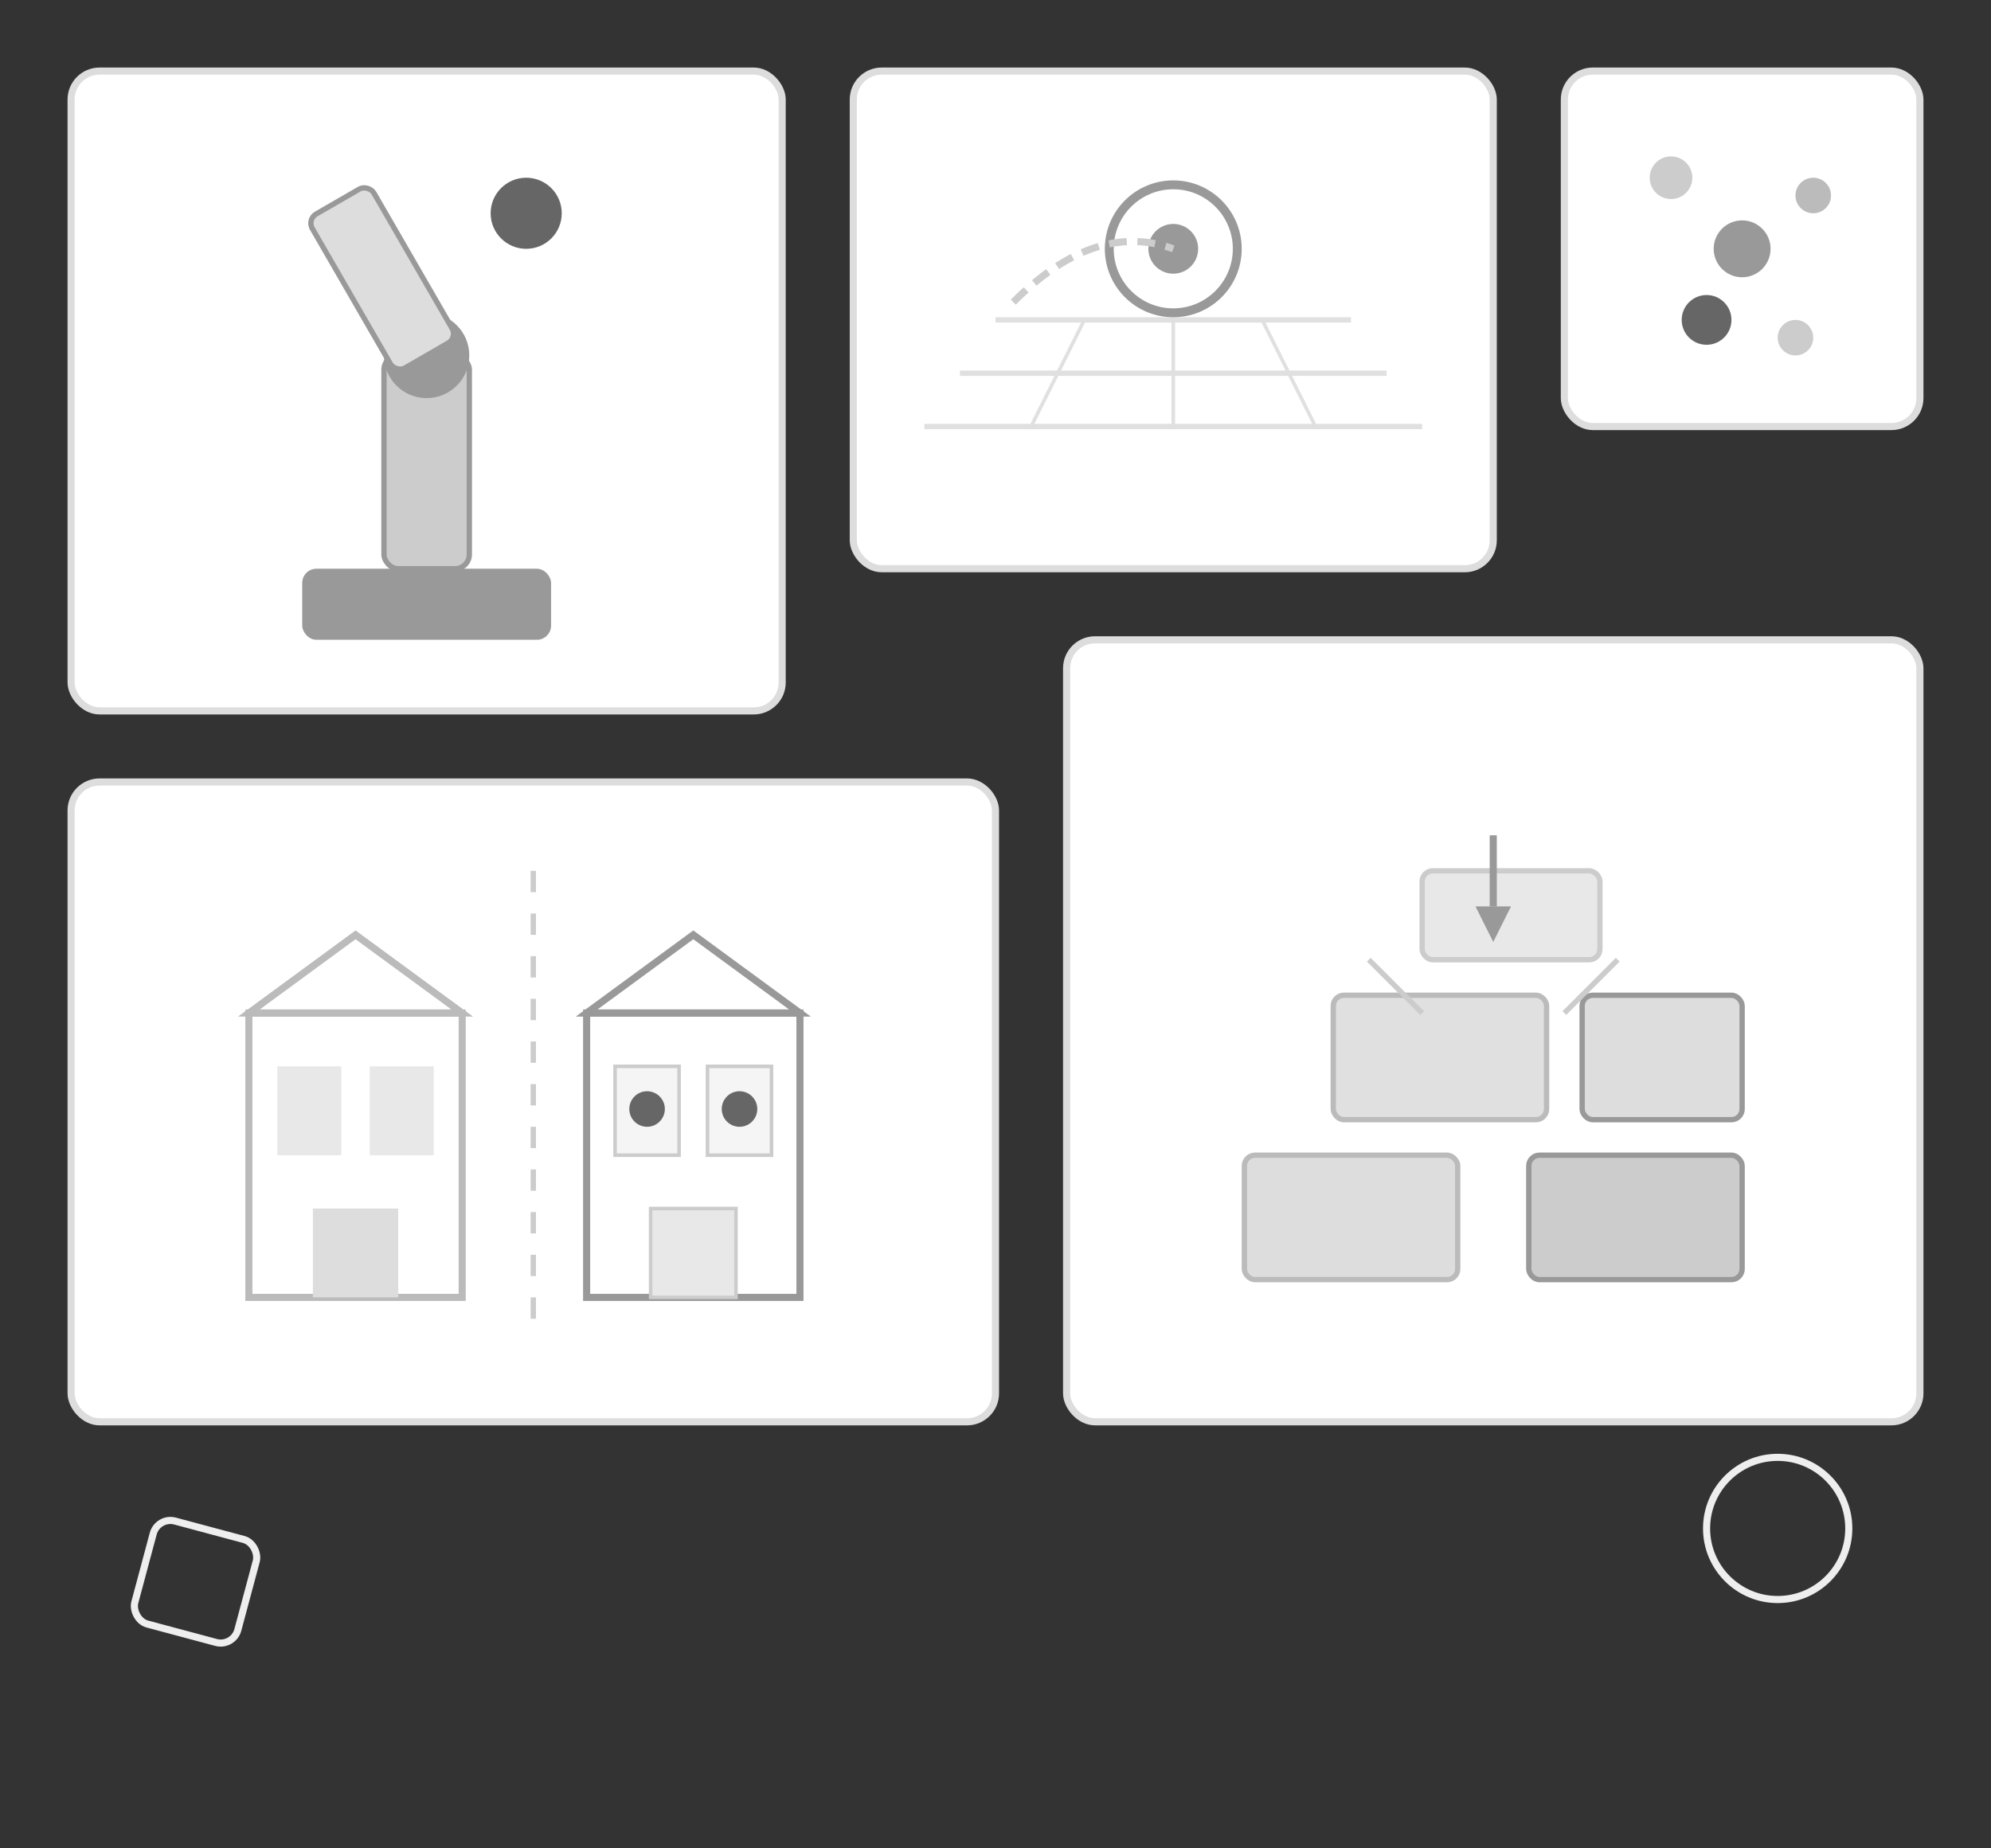
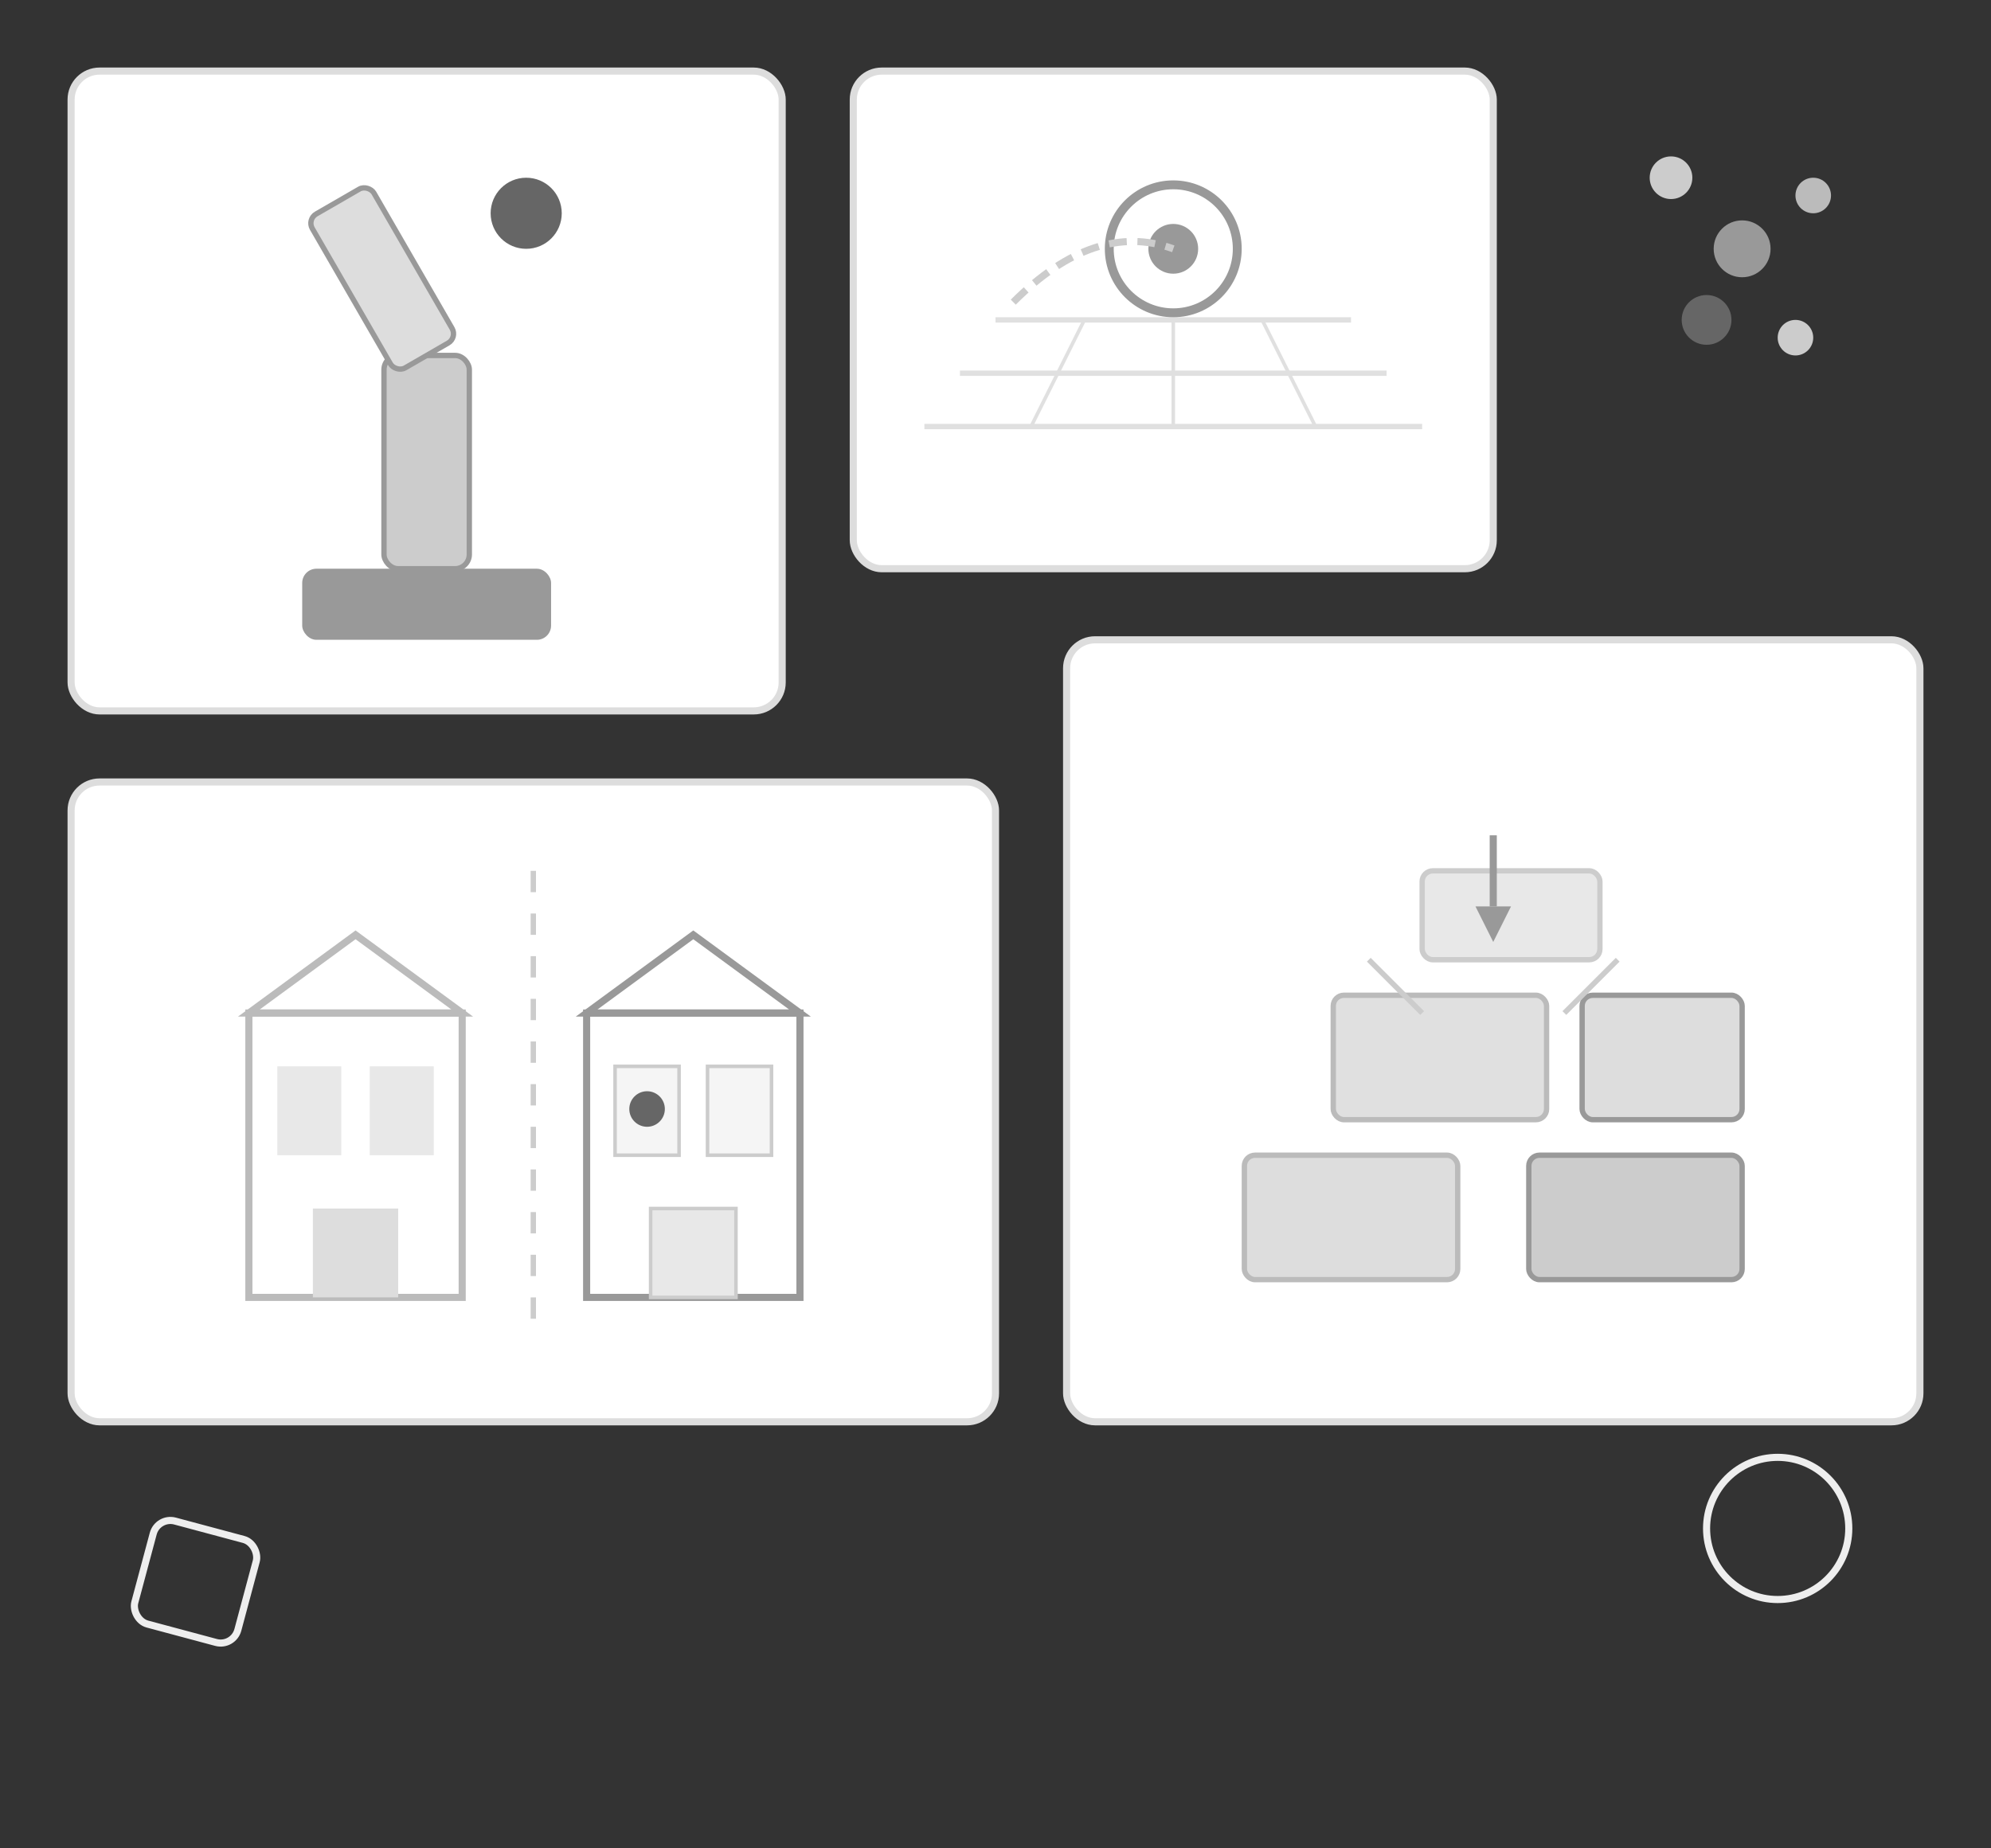
<svg xmlns="http://www.w3.org/2000/svg" width="560" height="520" viewBox="0 0 560 520">
  <rect x="0" y="0" width="560" height="520" fill="#333333" stroke="none" />
  <g transform="translate(20, 20)">
    <rect width="200" height="180" rx="8" fill="#fff" stroke="#ddd" stroke-width="2" />
    <g transform="translate(100, 140)">
      <rect x="-35" y="0" width="70" height="20" rx="4" fill="#999" />
      <rect x="-12" y="-60" width="24" height="60" rx="4" fill="#ccc" stroke="#999" stroke-width="1.5" />
-       <circle cx="0" cy="-60" r="12" fill="#999" />
      <rect x="-10" y="-110" width="20" height="50" rx="3" fill="#ddd" stroke="#999" stroke-width="1.5" transform="rotate(-30, 0, -60)" />
      <circle cx="28" cy="-100" r="10" fill="#666" />
    </g>
  </g>
  <g transform="translate(240, 20)">
    <rect width="180" height="140" rx="8" fill="#fff" stroke="#ddd" stroke-width="2" />
    <g transform="translate(90, 100)">
      <line x1="-70" y1="0" x2="70" y2="0" stroke="#e0e0e0" stroke-width="1.5" />
      <line x1="-60" y1="-15" x2="60" y2="-15" stroke="#e0e0e0" stroke-width="1.5" />
      <line x1="-50" y1="-30" x2="50" y2="-30" stroke="#e0e0e0" stroke-width="1.5" />
      <line x1="-40" y1="0" x2="-25" y2="-30" stroke="#e0e0e0" stroke-width="1" />
      <line x1="0" y1="0" x2="0" y2="-30" stroke="#e0e0e0" stroke-width="1" />
      <line x1="40" y1="0" x2="25" y2="-30" stroke="#e0e0e0" stroke-width="1" />
    </g>
    <circle cx="90" cy="50" r="18" fill="none" stroke="#999" stroke-width="2.5" />
    <circle cx="90" cy="50" r="7" fill="#999" />
    <path d="M 45 65 Q 68 42 90 50" fill="none" stroke="#ccc" stroke-width="2" stroke-dasharray="5,3" />
  </g>
  <g transform="translate(440, 20)">
-     <rect width="100" height="100" rx="8" fill="#fff" stroke="#ddd" stroke-width="2" />
    <circle cx="30" cy="30" r="6" fill="#ccc" />
    <circle cx="50" cy="50" r="8" fill="#999" />
    <circle cx="70" cy="35" r="5" fill="#bbb" />
    <circle cx="40" cy="70" r="7" fill="#666" />
    <circle cx="65" cy="75" r="5" fill="#ccc" />
  </g>
  <g transform="translate(20, 220)">
    <rect width="260" height="180" rx="8" fill="#fff" stroke="#ddd" stroke-width="2" />
    <g transform="translate(50, 35)">
      <rect x="0" y="30" width="60" height="80" fill="none" stroke="#bbb" stroke-width="2" />
      <rect x="8" y="45" width="18" height="25" fill="#e8e8e8" />
      <rect x="34" y="45" width="18" height="25" fill="#e8e8e8" />
      <rect x="18" y="85" width="24" height="25" fill="#ddd" />
      <polygon points="0,30 30,8 60,30" fill="none" stroke="#bbb" stroke-width="2" />
    </g>
    <line x1="130" y1="25" x2="130" y2="155" stroke="#ccc" stroke-width="1.5" stroke-dasharray="6,6" />
    <g transform="translate(145, 35)">
      <rect x="0" y="30" width="60" height="80" fill="none" stroke="#999" stroke-width="2" />
      <rect x="8" y="45" width="18" height="25" fill="#f5f5f5" stroke="#ccc" stroke-width="1" />
      <rect x="34" y="45" width="18" height="25" fill="#f5f5f5" stroke="#ccc" stroke-width="1" />
      <rect x="18" y="85" width="24" height="25" fill="#e8e8e8" stroke="#ccc" stroke-width="1" />
      <polygon points="0,30 30,8 60,30" fill="none" stroke="#999" stroke-width="2" />
      <circle cx="17" cy="57" r="5" fill="#666" />
-       <circle cx="43" cy="57" r="5" fill="#666" />
    </g>
  </g>
  <g transform="translate(300, 180)">
    <rect width="240" height="220" rx="8" fill="#fff" stroke="#ddd" stroke-width="2" />
    <g transform="translate(120, 180)">
      <rect x="-70" y="-35" width="60" height="35" rx="3" fill="#ddd" stroke="#bbb" stroke-width="1.5" />
      <rect x="10" y="-35" width="60" height="35" rx="3" fill="#ccc" stroke="#999" stroke-width="1.5" />
      <rect x="-45" y="-80" width="60" height="35" rx="3" fill="#e0e0e0" stroke="#bbb" stroke-width="1.5" />
      <rect x="25" y="-80" width="45" height="35" rx="3" fill="#ddd" stroke="#999" stroke-width="1.5" />
      <rect x="-20" y="-115" width="50" height="25" rx="3" fill="#e8e8e8" stroke="#ccc" stroke-width="1.5" />
    </g>
    <path d="M 120 55 L 120 75" stroke="#999" stroke-width="2" />
    <polygon points="115,75 120,85 125,75" fill="#999" />
    <path d="M 85 90 L 100 105" stroke="#ccc" stroke-width="1.5" />
    <path d="M 155 90 L 140 105" stroke="#ccc" stroke-width="1.5" />
  </g>
  <circle cx="500" cy="430" r="20" fill="none" stroke="#eee" stroke-width="2" />
  <rect x="40" y="430" width="30" height="30" rx="5" fill="none" stroke="#eee" stroke-width="2" transform="rotate(15, 55, 445)" />
</svg>